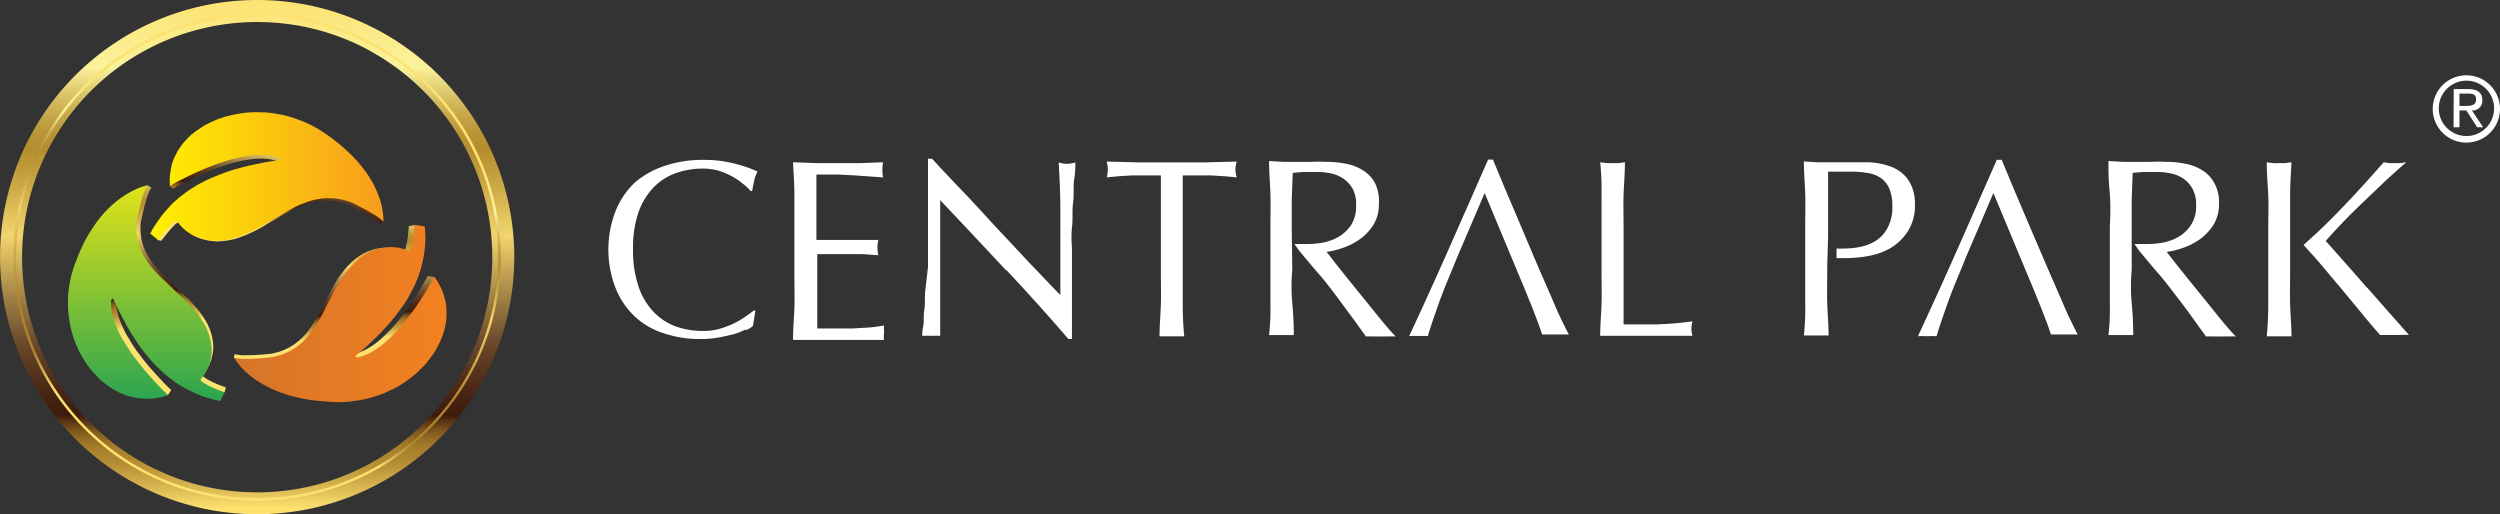
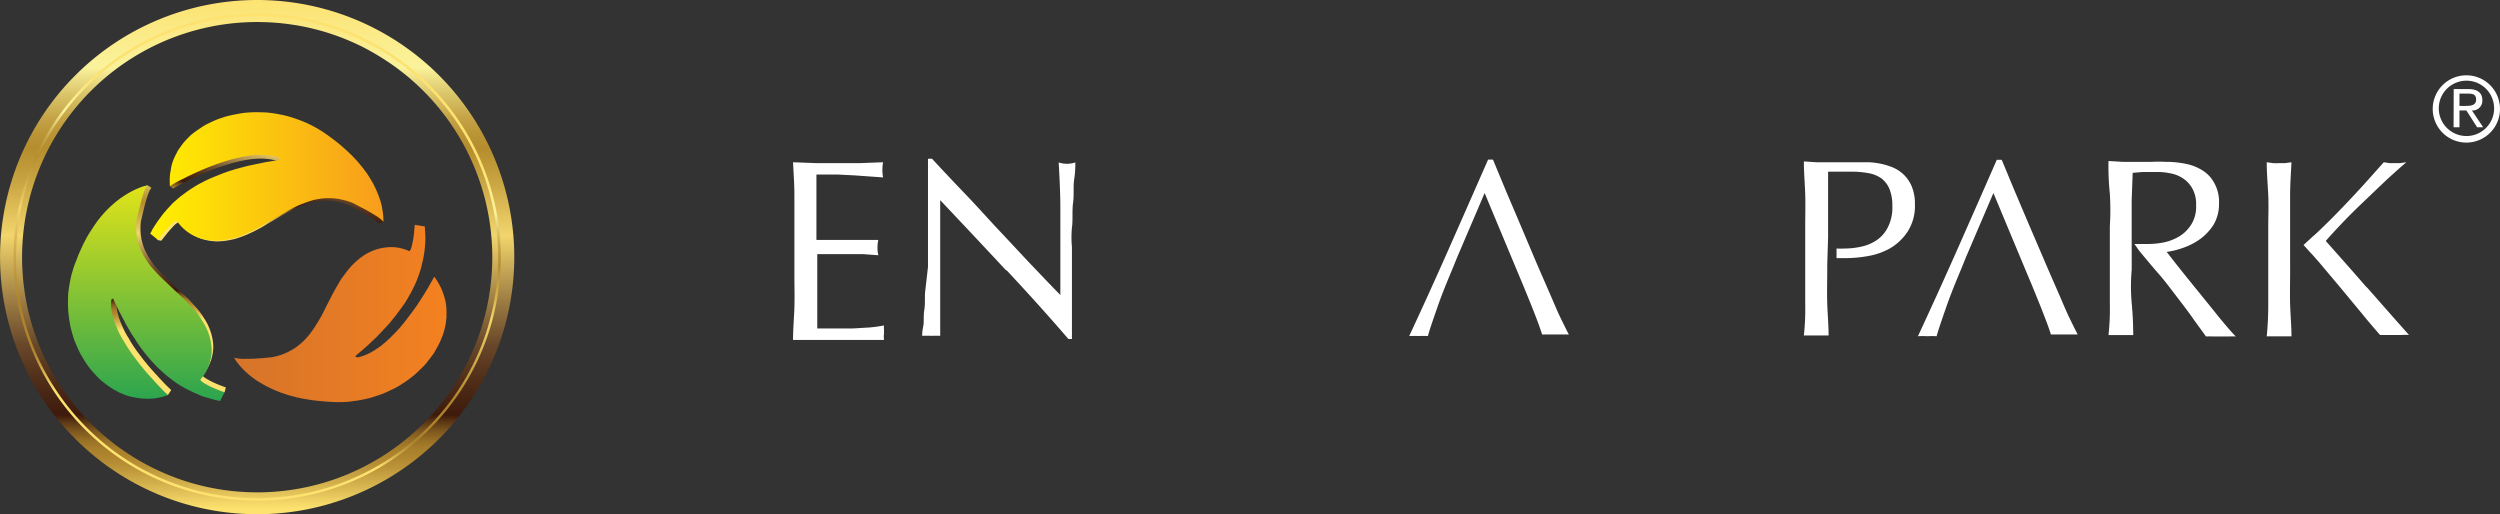
<svg xmlns="http://www.w3.org/2000/svg" xmlns:xlink="http://www.w3.org/1999/xlink" id="Group_867" data-name="Group 867" width="221.692" height="45.608" viewBox="0 0 221.692 45.608">
  <rect x="0" y="0" width="221.692" height="45.608" fill="#333333" stroke="none" />
  <defs>
    <linearGradient id="linear-gradient" x1="0.5" y1="-0.003" x2="0.5" y2="0.987" gradientUnits="objectBoundingBox">
      <stop offset="0" stop-color="#fde26f" />
      <stop offset="0.059" stop-color="#fbe984" />
      <stop offset="0.137" stop-color="#faf39c" />
      <stop offset="0.148" stop-color="#f3e891" />
      <stop offset="0.194" stop-color="#d8c166" />
      <stop offset="0.235" stop-color="#c5a447" />
      <stop offset="0.27" stop-color="#b99334" />
      <stop offset="0.295" stop-color="#b58d2e" />
      <stop offset="0.354" stop-color="#c7a240" />
      <stop offset="0.466" stop-color="#f2d56c" />
      <stop offset="0.592" stop-color="#9e7e43" />
      <stop offset="0.679" stop-color="#69482a" />
      <stop offset="0.742" stop-color="#52301a" />
      <stop offset="0.817" stop-color="#3d1a0b" />
      <stop offset="0.832" stop-color="#5e3915" />
      <stop offset="0.85" stop-color="#80591f" />
      <stop offset="0.867" stop-color="#987026" />
      <stop offset="0.882" stop-color="#a77e2b" />
      <stop offset="0.895" stop-color="#ad832d" />
      <stop offset="0.918" stop-color="#ba9237" />
      <stop offset="0.963" stop-color="#dcbb54" />
      <stop offset="1" stop-color="#fde26f" />
    </linearGradient>
    <linearGradient id="linear-gradient-2" x1="0.416" y1="0.854" x2="0.567" y2="0.218" gradientUnits="objectBoundingBox">
      <stop offset="0" stop-color="#fde26f" />
      <stop offset="0.037" stop-color="#dcbb54" />
      <stop offset="0.082" stop-color="#ba9237" />
      <stop offset="0.105" stop-color="#ad832d" />
      <stop offset="0.248" stop-color="#ad832d" />
      <stop offset="0.341" stop-color="#c09a3e" />
      <stop offset="0.534" stop-color="#f2d56c" />
      <stop offset="0.646" stop-color="#c7a240" />
      <stop offset="0.705" stop-color="#b58d2e" />
      <stop offset="0.73" stop-color="#b99334" />
      <stop offset="0.765" stop-color="#c5a447" />
      <stop offset="0.806" stop-color="#d8c166" />
      <stop offset="0.852" stop-color="#f3e891" />
      <stop offset="0.863" stop-color="#faf39c" />
      <stop offset="0.941" stop-color="#fbe984" />
      <stop offset="1" stop-color="#fde26f" />
    </linearGradient>
    <linearGradient id="linear-gradient-3" x1="0.41" y1="-0.16" x2="0.491" y2="0.671" xlink:href="#linear-gradient" />
    <linearGradient id="linear-gradient-4" x1="0.456" y1="-0.119" x2="0.502" y2="0.667" xlink:href="#linear-gradient" />
    <linearGradient id="linear-gradient-5" y1="0.5" x2="1" y2="0.5" gradientUnits="objectBoundingBox">
      <stop offset="0" stop-color="#d5742a" />
      <stop offset="1" stop-color="#f48120" />
    </linearGradient>
    <linearGradient id="linear-gradient-6" x1="0.5" x2="0.5" y2="1" gradientUnits="objectBoundingBox">
      <stop offset="0" stop-color="#e1e319" />
      <stop offset="1" stop-color="#2ba44f" />
    </linearGradient>
    <linearGradient id="linear-gradient-7" x1="0.841" y1="-0.109" x2="0.441" y2="0.851" xlink:href="#linear-gradient" />
    <linearGradient id="linear-gradient-8" y1="0.5" x2="1" y2="0.5" gradientUnits="objectBoundingBox">
      <stop offset="0" stop-color="#fff100" />
      <stop offset="1" stop-color="#f89c1c" />
    </linearGradient>
  </defs>
  <g id="Group_351" data-name="Group 351" transform="translate(53.946 6.677)">
    <path id="Path_743" data-name="Path 743" d="M733.6,2595.139v-5.788h2.013a8.51,8.51,0,0,1,1.492.12,2.882,2.882,0,0,1,1.178.447,2.264,2.264,0,0,1,.746.94,3.905,3.905,0,0,1,.268,1.566,3.793,3.793,0,0,1-.4,1.864,2.978,2.978,0,0,1-1,1.148,3.9,3.9,0,0,1-1.356.567,6.866,6.866,0,0,1-1.492.164,5.237,5.237,0,0,1-.7,0v.851h.924a11.027,11.027,0,0,0,1.849-.179,6.074,6.074,0,0,0,1.969-.686,4.733,4.733,0,0,0,1.566-1.492,4.19,4.19,0,0,0,.642-2.4,3.994,3.994,0,0,0-.269-1.566,3.1,3.1,0,0,0-.716-1.073,3.226,3.226,0,0,0-.969-.642,5.986,5.986,0,0,0-1.075-.328,7,7,0,0,0-1.044-.135H732.54l-1.089-.074c0,.984.09,1.953.12,2.893s0,1.909,0,2.893v6.832a21.411,21.411,0,0,1-.12,2.819h2.193c0-.924-.089-1.864-.12-2.819s0-1.924,0-2.983v-.492" transform="translate(-625.436 -2580.807)" fill="#fff" />
    <path id="Path_744" data-name="Path 744" d="M774.015,2596.212v-4.8c0-.955.074-1.91.119-2.894l-.552.075h-.537a3.576,3.576,0,0,1-.536,0l-.567-.075c0,.984.089,1.954.134,2.894s0,1.909,0,2.893v6.831a28.128,28.128,0,0,1-.134,2.818h2.193c0-.924-.09-1.864-.119-2.818s0-1.924,0-2.983Z" transform="translate(-624.881 -2580.805)" fill="#fff" />
    <path id="Path_745" data-name="Path 745" d="M780.787,2599.642c-1.224-1.416-2.446-2.788-3.655-4.146.4-.461.909-1.013,1.491-1.625s1.238-1.254,1.91-1.895l1.969-1.879c.656-.6,1.253-1.133,1.775-1.581l-.537.075h-.984l-.477-.075-1.626,1.819c-.567.626-1.149,1.253-1.73,1.864s-1.148,1.194-1.73,1.761-.835.821-1.238,1.163h0l-.791.73.507.567.313.329h0l.611.7,1.671,1.984,1.908,2.3c.642.791,1.239,1.492,1.775,2.1h1.895a4.965,4.965,0,0,1,.671,0c-1.268-1.418-2.506-2.834-3.744-4.237" transform="translate(-624.838 -2580.805)" fill="#fff" />
    <path id="Path_746" data-name="Path 746" d="M760.155,2594.305v-2.417l.089-2.431.866-.074h1.3a5.371,5.371,0,0,1,1.178.118,2.978,2.978,0,0,1,1.119.448,2.578,2.578,0,0,1,.835.909,2.861,2.861,0,0,1,.327,1.492,2.976,2.976,0,0,1-.418,1.67,3.274,3.274,0,0,1-1.029,1.044,4.442,4.442,0,0,1-1.372.552,7.144,7.144,0,0,1-1.491.149h-1.163s.358.493.343.493l.178.224.135.163c.462.552.9,1.089,1.491,1.761s1.133,1.417,1.686,2.132,1.058,1.386,1.491,2.014l1.029,1.417a4.69,4.69,0,0,1,.642,0h1.327a5.143,5.143,0,0,1,.672,0c-.209-.209-.492-.522-.835-.925s-.7-.835-1.089-1.328l-1.208-1.491-1.209-1.491-1.059-1.328-.731-.94a7.069,7.069,0,0,0,1.492-.372,5.831,5.831,0,0,0,1.491-.775,4.792,4.792,0,0,0,1.178-1.268,3.529,3.529,0,0,0,.478-1.851,3.4,3.4,0,0,0-.432-1.864,2.886,2.886,0,0,0-1-1.074,4.274,4.274,0,0,0-1.492-.6,8.615,8.615,0,0,0-1.789-.18,12.487,12.487,0,0,0-1.268,0h-2.55l-1.267-.074a23.256,23.256,0,0,0,.119,2.894,23.333,23.333,0,0,1,0,2.893v6.831a21.579,21.579,0,0,1-.119,2.818h2.193q0-1.387-.135-2.818a16.648,16.648,0,0,1,0-2.984" transform="translate(-625.071 -2580.807)" fill="#fff" />
-     <path id="Path_747" data-name="Path 747" d="M686.677,2594.305v-2.417l.089-2.431.866-.074h1.3a5.505,5.505,0,0,1,1.193.118,3.079,3.079,0,0,1,1.1.448,2.775,2.775,0,0,1,.849.909,2.985,2.985,0,0,1,.313,1.492,3.18,3.18,0,0,1-.4,1.67,3.5,3.5,0,0,1-1.044,1.044,4.441,4.441,0,0,1-1.372.552,7.145,7.145,0,0,1-1.491.149h-1.163s.358.493.343.493l.179.224.135.163c.462.552.9,1.089,1.491,1.761s1.148,1.417,1.686,2.132l1.491,2.014,1.015,1.417a4.678,4.678,0,0,1,.641,0h1.328a5.128,5.128,0,0,1,.671,0c-.209-.209-.493-.522-.835-.925s-.7-.835-1.089-1.328l-1.208-1.491-1.208-1.491-1.058-1.328c-.3-.4-.553-.715-.731-.94a7.082,7.082,0,0,0,1.491-.372,5.824,5.824,0,0,0,1.491-.775,4.557,4.557,0,0,0,1.179-1.268,3.389,3.389,0,0,0,.476-1.851,3.558,3.558,0,0,0-.358-1.864,2.983,2.983,0,0,0-1.013-1.074,4.168,4.168,0,0,0-1.491-.6,8.606,8.606,0,0,0-1.775-.18,12.785,12.785,0,0,0-1.283,0h-2.55l-1.267-.074c0,.984.089,1.954.12,2.894s0,1.909,0,2.893v6.831a21.4,21.4,0,0,1-.12,2.818h2.193q0-1.387-.135-2.818a16.7,16.7,0,0,1,0-2.984" transform="translate(-626.077 -2580.807)" fill="#fff" />
    <path id="Path_748" data-name="Path 748" d="M745.693,2596.931l2.431-5.682,2.8,6.711.626,1.492.656,1.611c.209.516.4,1.015.582,1.491s.328.895.433,1.239H755.6c-.194-.359-.447-.881-.745-1.493s-.657-1.491-1.03-2.342-.79-1.8-1.223-2.817l-1.313-3.058-1.267-2.983-1.164-2.8h-.433q-1.744,3.981-3.46,7.86t-3.535,7.786a7.01,7.01,0,0,1,.835,0,6.758,6.758,0,0,1,.82,0c.194-.687.477-1.492.865-2.61s.821-2.163,1.3-3.311h0" transform="translate(-625.3 -2580.809)" fill="#fff" />
-     <path id="Path_749" data-name="Path 749" d="M639.042,2603.343a5.994,5.994,0,0,1-1.029.418c-.4.1-.866.209-1.373.3a9.036,9.036,0,0,1-1.581.135,10.017,10.017,0,0,1-3.266-.507,6.7,6.7,0,0,1-2.58-1.492,6.97,6.97,0,0,1-1.7-2.52,9.423,9.423,0,0,1-.03-6.757,7.154,7.154,0,0,1,1.715-2.581,7.682,7.682,0,0,1,2.655-1.491,10.286,10.286,0,0,1,3.4-.538,10.67,10.67,0,0,1,2.684.3,11.73,11.73,0,0,1,2.162.731,2.823,2.823,0,0,0-.3.835q-.119.538-.179.894h-.135a4.893,4.893,0,0,0-.627-.6,6.828,6.828,0,0,0-.94-.657,7.464,7.464,0,0,0-1.193-.522,5.135,5.135,0,0,0-1.491-.208,7.009,7.009,0,0,0-2.461.433,5.054,5.054,0,0,0-1.953,1.3,6.141,6.141,0,0,0-1.313,2.237,9.825,9.825,0,0,0-.447,3.252,9.726,9.726,0,0,0,.477,3.207,5.964,5.964,0,0,0,1.312,2.237,5.091,5.091,0,0,0,1.954,1.313,7.019,7.019,0,0,0,2.46.417,5.121,5.121,0,0,0,1.492-.195,8.092,8.092,0,0,0,1.253-.477,6.706,6.706,0,0,0,1.029-.611c.313-.209.567-.4.775-.567l.089.089-.209,1.312a2.705,2.705,0,0,1-.627.389" transform="translate(-626.869 -2580.809)" fill="#fff" />
    <path id="Path_750" data-name="Path 750" d="M643.146,2591.379c0-.954-.075-1.909-.12-2.863l2,.075h4l1.983-.075a3.833,3.833,0,0,0,0,1.344l-1.282-.091-1.253-.089-1.491-.075H645.1v5.8h5.488a3.161,3.161,0,0,0,0,1.358l-1.356-.1h-4.057v6.592h3.161l1.491-.089a11.814,11.814,0,0,0,1.268-.179,1.25,1.25,0,0,0,0,.358,2.793,2.793,0,0,0,0,.343,2,2,0,0,0,0,.582h-8.069c0-.954.089-1.91.12-2.849s0-1.923,0-2.893v-7.218" transform="translate(-626.648 -2580.805)" fill="#fff" />
    <path id="Path_751" data-name="Path 751" d="M661.738,2598.08c-1.939-2.087-3.878-4.145-5.817-6.2v12.035a6.042,6.042,0,0,0-.775,0,6.756,6.756,0,0,0-.82,0,3.617,3.617,0,0,1,.089-.835c.089-.4,0-.88.1-1.491s0-1.178.1-1.835l.223-1.954v-9.59h.359c.909.985,1.893,2.029,2.982,3.163s2.059,2.237,3.088,3.326,1.984,2.133,2.909,3.1,1.715,1.805,2.4,2.491v-7.562c0-1.492-.075-2.878-.149-4.191a2.325,2.325,0,0,0,1.476,0,9.018,9.018,0,0,1-.1,1.492c-.1.67,0,1.357-.1,2.1s0,1.49-.1,2.193a9.27,9.27,0,0,0,0,1.715v8.158h-.313q-2.565-2.983-5.474-6.086" transform="translate(-626.493 -2580.81)" fill="#fff" />
-     <path id="Path_752" data-name="Path 752" d="M675.239,2589.681h-2.491l-1.224.075-1.058.1a2.616,2.616,0,0,0,.1-.7,3.018,3.018,0,0,0-.1-.7l2.878.074h5.772l2.879-.074a3.233,3.233,0,0,0-.12.715,2.672,2.672,0,0,0,.12.687l-1.059-.1-1.238-.075h-2.491v11.455a28.065,28.065,0,0,0,.134,2.818h-2.192c0-.924.089-1.864.118-2.818s0-1.924,0-2.983v-8.471" transform="translate(-626.272 -2580.806)" fill="#fff" />
-     <path id="Path_753" data-name="Path 753" d="M713.754,2591.41a23.752,23.752,0,0,0-.12-2.894l.567.075h1.074l.552-.075c0,.984-.09,1.954-.12,2.894s0,1.909,0,2.893v8.591h2.983a30.908,30.908,0,0,0,3.131-.269,2.61,2.61,0,0,0-.1.671,2.093,2.093,0,0,0,.1.611h-8.188c0-.924.089-1.863.12-2.818s0-1.924,0-2.983v-6.7" transform="translate(-625.68 -2580.805)" fill="#fff" />
    <path id="Path_754" data-name="Path 754" d="M701.185,2596.932l2.431-5.682,2.8,6.711.626,1.492.656,1.61q.313.776.582,1.491c.179.478.328.9.433,1.239h2.371c-.194-.358-.447-.881-.745-1.492s-.657-1.491-1.03-2.342-.79-1.8-1.223-2.818l-1.3-3.072-1.268-2.983-1.163-2.8h-.433q-1.746,3.982-3.46,7.86t-3.535,7.786a7,7,0,0,1,.834,0,6.77,6.77,0,0,1,.821,0c.194-.687.476-1.492.865-2.61s.82-2.162,1.3-3.311h0" transform="translate(-625.909 -2580.809)" fill="#fff" />
    <path id="Path_755" data-name="Path 755" d="M788.835,2582.534h.7c.359,0,.776,0,.776.522s-.462.567-.924.567h-.552Zm-.522,2.984h.522v-1.491h.611l.955,1.491h.536l-1-1.491a.861.861,0,0,0,.924-.924c0-.613-.4-.971-1.224-.971h-1.312ZM787,2583.833a2.454,2.454,0,1,1,0,.015v-.029m-.536,0a2.983,2.983,0,1,0,3.056-2.908h-.074a2.981,2.981,0,0,0-2.982,2.908" transform="translate(-624.683 -2580.909)" fill="#fff" />
  </g>
  <g id="Group_355" data-name="Group 355">
    <g id="Group_353" data-name="Group 353">
      <path id="Path_756" data-name="Path 756" d="M596.456,2574.323a22.8,22.8,0,1,0,22.8,22.8A22.8,22.8,0,0,0,596.456,2574.323Zm0,43.658a20.831,20.831,0,0,1-6.326-.981v0c-.264-.085-.528-.174-.79-.27-.115-.042-.226-.087-.341-.131-.174-.068-.351-.137-.522-.207-.131-.054-.26-.112-.39-.17-.155-.067-.31-.135-.462-.209-.128-.06-.256-.12-.384-.183-.155-.076-.31-.158-.463-.236-.12-.062-.236-.125-.354-.188-.212-.117-.419-.236-.627-.359-.128-.077-.252-.153-.378-.232-.174-.109-.349-.22-.52-.335-.108-.074-.218-.15-.326-.226-.145-.1-.286-.2-.428-.3l-.327-.245c-.142-.106-.281-.218-.417-.326-.1-.082-.2-.161-.3-.245-.171-.142-.334-.286-.5-.43-.084-.076-.168-.151-.25-.227-.194-.18-.384-.359-.572-.544-.084-.084-.166-.172-.25-.256-.131-.134-.262-.27-.387-.409-.087-.092-.174-.187-.258-.283-.123-.139-.242-.278-.362-.419-.079-.092-.158-.184-.237-.281-.136-.167-.27-.339-.4-.513-.052-.069-.109-.135-.161-.207q-.265-.36-.517-.726c-.057-.085-.112-.173-.166-.257-.115-.172-.226-.345-.335-.522-.063-.1-.123-.2-.185-.306-.1-.165-.2-.337-.291-.509-.058-.1-.115-.2-.169-.3-.1-.193-.2-.39-.3-.585-.042-.083-.082-.161-.121-.24-.133-.275-.258-.556-.378-.836-.029-.074-.06-.15-.09-.222-.086-.214-.173-.432-.255-.649-.039-.1-.076-.209-.112-.312-.071-.2-.136-.393-.2-.59-.036-.108-.071-.218-.1-.327-.066-.212-.126-.425-.183-.639-.024-.091-.052-.182-.074-.273-.076-.3-.149-.613-.212-.922-.011-.05-.019-.1-.027-.147-.052-.264-.1-.529-.142-.8-.016-.105-.032-.212-.046-.318-.03-.215-.061-.433-.085-.65-.011-.115-.024-.23-.035-.344-.018-.226-.036-.45-.049-.676-.008-.1-.016-.2-.019-.306-.016-.327-.024-.654-.024-.986a20.851,20.851,0,0,1,20.852-20.851c.318,0,.637.011.955.024.077,0,.153.006.229.011.313.017.627.041.934.071l.063.008c.291.029.583.068.872.111l.225.033c.3.046.6.1.9.16.036.008.071.017.106.022.27.057.536.119.8.188.074.017.144.034.218.054.289.078.577.155.861.245.046.013.089.028.136.044.25.079.5.163.746.251l.2.073c.276.1.55.212.82.323l.155.068c.234.1.465.2.694.313l.191.09c.262.128.52.261.775.4.055.03.11.062.164.092.114.063.228.125.34.189l-.005.005a20.851,20.851,0,0,1-10.384,38.932Z" transform="translate(-573.652 -2574.323)" fill="url(#linear-gradient)" />
      <g id="Group_352" data-name="Group 352" transform="translate(1.202 1.204)">
        <path id="Path_757" data-name="Path 757" d="M596.439,2618.712a21.6,21.6,0,1,1,21.6-21.6A21.626,21.626,0,0,1,596.439,2618.712Zm0-42.977a21.376,21.376,0,1,0,21.376,21.375A21.4,21.4,0,0,0,596.439,2575.736Z" transform="translate(-574.838 -2575.511)" fill="url(#linear-gradient-2)" />
      </g>
    </g>
    <g id="Group_354" data-name="Group 354" transform="translate(6.012 9.95)">
      <path id="Path_758" data-name="Path 758" d="M593.588,2608.459a1.284,1.284,0,0,0-.218-.082l-.6-.235c-.012-.007-.026-.012-.041-.02a7.412,7.412,0,0,1-.965-.5c-.142-.11-.255-.2-.255-.269a3.35,3.35,0,0,0,.627-.955.865.865,0,0,0,.047-.109.583.583,0,0,0,.047-.125.351.351,0,0,0,.027-.068c.026-.07.047-.136.069-.209a.224.224,0,0,1,.021-.079c0-.021.01-.042.012-.064a3.593,3.593,0,0,0,.113-1.08c-.005-.047-.013-.087-.015-.126-.012-.121-.024-.242-.047-.365a3.16,3.16,0,0,0-.085-.365.845.845,0,0,1-.015-.087c-.027-.089-.066-.179-.09-.272-.027-.059-.042-.117-.064-.175a1.292,1.292,0,0,0-.071-.156,1.522,1.522,0,0,0-.115-.262c-.04-.091-.1-.184-.152-.282-.024-.039-.042-.078-.066-.119a.492.492,0,0,1-.054-.069l-.007-.006c-.057-.1-.111-.195-.182-.307-.005,0-.01-.01-.017-.011-.079-.118-.159-.23-.245-.345l-.005,0a.205.205,0,0,0-.047-.06,6.969,6.969,0,0,0-.512-.587.525.525,0,0,0-.044-.052l0-.006c-.111-.11-.218-.221-.316-.339-.225-.218-.465-.433-.683-.651-.083-.067-.161-.137-.24-.209-.038-.037-.078-.076-.12-.109a.735.735,0,0,0-.076-.076c-.086-.084-.179-.166-.257-.251-.24-.214-.46-.436-.69-.653-.133-.124-.257-.254-.38-.379-.2-.216-.395-.435-.583-.645a7.523,7.523,0,0,1-.517-.745.673.673,0,0,1-.057-.094,3.068,3.068,0,0,1-.166-.305,3.33,3.33,0,0,1-.294-.689c-.052-.151-.091-.3-.13-.458a1.753,1.753,0,0,1-.052-.3,2.1,2.1,0,0,1-.036-.227c0-.036-.012-.072-.012-.115a5.94,5.94,0,0,1,.026-1.029c.028-.088.042-.182.062-.271.071-.285.13-.546.184-.777.073-.292.137-.545.2-.754.1-.334.177-.565.243-.737.181-.418.261-.436.261-.436l-.355-.234-.167.074-.178.365c-.14.056-.3.122-.469.2-.034.016-.066.034-.105.052s-.09.044-.132.073c-.061.03-.121.066-.179.1a.494.494,0,0,0-.085.046c-.076.043-.147.09-.225.141-.017.008-.032.019-.05.026-.23.146-.475.326-.73.525a9.557,9.557,0,0,0-1.745,1.855.241.241,0,0,1-.054.081,1.006,1.006,0,0,0-.059.084,3.256,3.256,0,0,0-.187.287.309.309,0,0,0-.036.052c-.106.159-.208.324-.314.492-.129.217-.245.443-.37.68-.01.015-.017.031-.027.047-.042.083-.076.171-.123.259a.129.129,0,0,0-.017.052c-.12.245-.232.511-.353.789-.044.135-.1.276-.156.415-.067.158-.13.32-.182.484-.036.112-.074.212-.1.316a6.193,6.193,0,0,0-.228.911c-.078.379-.13.741-.171,1.122-.007.132-.007.261-.015.388,0,.04,0,.087,0,.131v.528c.014.254.024.5.059.736.017.179.04.352.071.526a6.647,6.647,0,0,0,.13.665c.076.295.164.6.258.888.047.128.1.251.149.376a.1.1,0,0,0,.02.038,6.967,6.967,0,0,0,.384.834h0a.3.3,0,0,1,.036.065c.066.111.128.221.194.331a1.257,1.257,0,0,0,.071.112,2.912,2.912,0,0,0,.167.266,5.53,5.53,0,0,0,.529.693c.014.022.047.043.061.07a8.557,8.557,0,0,0,.615.647c.213.193.45.37.678.54.069.045.135.1.209.137s.12.08.182.117c.044.03.09.06.137.089s.1.052.147.075c.107.062.228.121.333.18.054.022.107.035.156.054.13.058.257.114.385.161a5.8,5.8,0,0,0,.891.212,4.666,4.666,0,0,0,.7.074,5.178,5.178,0,0,0,.723-.017h0l.012,0c.145-.015.291-.038.437-.064v.1l.528.123.29-.447s-.24-.217-.615-.594a.1.1,0,0,0-.027-.033c-.092-.1-.176-.193-.286-.308-.074-.068-.143-.147-.216-.226-.031-.038-.066-.08-.1-.12-.059-.057-.118-.121-.182-.187-.042-.054-.088-.1-.132-.154-.2-.218-.409-.453-.613-.706-.127-.147-.257-.311-.384-.479-.147-.2-.3-.4-.456-.6-.1-.139-.189-.27-.284-.41a7.058,7.058,0,0,1-.448-.733,5.577,5.577,0,0,1-.451-.794c-.13-.267-.254-.556-.356-.83a5.6,5.6,0,0,1-.184-.606,3.262,3.262,0,0,1-.093-.425,5.438,5.438,0,0,1-.037-.71c.005-.069.012-.133.017-.194v-.03l.147-.109c.076.163.149.326.228.483.107.236.223.472.346.7.061.124.122.248.189.371.1.184.193.368.282.537.049.1.1.19.161.285.017.034.04.072.057.112.034.049.061.093.09.139.047.085.1.168.15.261.12.2.249.394.379.59s.23.366.363.546c.171.252.358.485.539.72.037.041.066.081.1.117.071.082.135.164.2.246.2.232.424.47.631.685s.468.437.7.651.51.413.747.595a7.363,7.363,0,0,0,.873.561c.213.124.445.239.668.343.278.135.569.259.858.38.3.106.622.2.956.29.044.011.09.028.135.04s.073.019.112.03c.128.011.252.054.372.073l.005-.009s.008,0,.008-.01a.1.1,0,0,0,.012-.02l.007-.006c.007-.008.01-.017.014-.021.031-.066.083-.168.136-.273l.114.037Z" transform="translate(-579.575 -2584.05)" fill="url(#linear-gradient-3)" />
-       <path id="Path_759" data-name="Path 759" d="M612.321,2600.974a4.964,4.964,0,0,0-.292-1.125.209.209,0,0,0-.022-.061c-.046-.117-.1-.242-.16-.368-.029-.058-.071-.12-.1-.179s-.057-.106-.087-.159h.031l.184-.48-.575-.07s-.146.272-.391.688c-.05.092-.1.191-.164.295a1.508,1.508,0,0,1-.12.2c-.1.172-.22.371-.353.573s-.244.385-.387.6c-.1.146-.208.3-.315.456-.145.194-.289.393-.444.593-.13.168-.258.337-.384.5s-.275.337-.42.5c-.088.1-.171.195-.262.293-.164.165-.331.334-.491.5-.156.146-.31.289-.467.428s-.3.245-.444.362c-.24.162-.467.323-.7.453a4.66,4.66,0,0,1-.863.377,3.427,3.427,0,0,1-.384.092l-.152-.109c.118-.111.244-.215.372-.327.242-.2.481-.416.73-.631.24-.234.479-.454.7-.666.09-.091.177-.186.263-.281.034-.027.056-.052.088-.081.135-.142.259-.288.4-.431a7.311,7.311,0,0,0,.605-.689,8.535,8.535,0,0,0,.524-.675c.1-.125.192-.252.285-.385a6.29,6.29,0,0,0,.434-.639c.085-.141.164-.282.239-.432a.122.122,0,0,0,.037-.054c.191-.345.358-.689.519-1.048.039-.09.071-.18.105-.264.037-.113.085-.216.123-.332.005-.005.005-.009.005-.018.071-.2.139-.406.2-.617.029-.108.047-.219.071-.333.036-.131.066-.257.093-.386a10.139,10.139,0,0,0,.188-1.716,10.792,10.792,0,0,0-.059-1.083s0,0,0,0h-.012c-.049-.011-.181-.031-.331-.053v-.19l-.511.106c0-.009-.005-.009-.005-.009s0,.113-.017.274c0,.045-.01.083-.014.123a7.436,7.436,0,0,1-.261,1.58c-.007.027-.019.055-.026.083-.047.107-.1.18-.164.2a.882.882,0,0,0-.2-.093c-.047-.017-.1-.039-.162-.057a3.559,3.559,0,0,0-1.031-.194,3.957,3.957,0,0,0-.659.036,4.157,4.157,0,0,0-.422.073,2.626,2.626,0,0,0-.375.113,3.176,3.176,0,0,0-.559.228,4.2,4.2,0,0,0-.685.421c-.029.017-.062.045-.088.061-.1.074-.187.154-.287.241a3.979,3.979,0,0,0-.365.356.158.158,0,0,0-.084.083c-.09.09-.168.184-.244.269-.213.274-.427.559-.635.845-.138.236-.279.476-.424.724s-.273.488-.4.742c-.172.34-.356.684-.527,1.026-.132.278-.27.552-.424.816-.132.228-.262.45-.407.669-.088.147-.178.284-.28.427,0,.014-.017.014-.017.023s-.026.035-.042.057c-.09.123-.178.24-.272.355-.111.128-.22.252-.336.369a4.9,4.9,0,0,1-.671.58,1.423,1.423,0,0,1-.13.095c-.071.046-.142.093-.218.137-.037.022-.076.05-.116.069a5.616,5.616,0,0,1-.852.382,5.68,5.68,0,0,1-.838.212c-.2.021-.412.035-.593.054-.09.011-.174.018-.252.027s-.172,0-.252.011c-.408.036-.738.036-1.017.036a3.711,3.711,0,0,1-.973-.068h-.025l-.012-.012a.1.1,0,0,1-.042-.02h-.01l-.026-.018-.076.325.06.07.348.106a.041.041,0,0,0,.013.013c.041.057.093.119.147.184.029.04.067.076.1.118a1,1,0,0,1,.071.08,7.291,7.291,0,0,0,1.37,1.137c.069.043.149.088.223.131.164.1.333.2.524.3a11.23,11.23,0,0,0,1.326.575.823.823,0,0,1,.088.029c.173.054.345.116.529.172.132.038.265.073.4.1.074.025.138.042.206.061s.162.031.238.049c.112.026.216.051.346.073.206.036.429.072.661.108s.468.06.71.083c.183.022.375.038.571.05.247.024.513.032.787.049h.553c.287-.017.576-.025.866-.069.132-.018.256-.037.4-.054.235-.038.466-.076.7-.13.076-.015.144-.029.215-.049s.167-.04.252-.055c.3-.093.591-.187.89-.293a7.834,7.834,0,0,0,.749-.322c.174-.082.356-.164.532-.254a2.02,2.02,0,0,1,.181-.1c.073-.047.146-.087.225-.131.054-.037.108-.071.161-.108.076-.048.155-.1.231-.146.256-.179.519-.377.761-.573.181-.15.341-.3.5-.462a7.743,7.743,0,0,0,.558-.571c.074-.093.15-.188.211-.277a.5.5,0,0,0,.1-.118c.034-.039.066-.091.1-.128.073-.105.154-.2.23-.307.085-.139.164-.286.239-.429a.243.243,0,0,1,.038-.036v-.01a.555.555,0,0,0,.036-.077,6.213,6.213,0,0,0,.346-.732c0-.007.012-.015.012-.024.032-.085.073-.173.105-.264l0,0v0l0,.006a5.712,5.712,0,0,0,.308-1.439.345.345,0,0,0,.01-.1v-.241a1.161,1.161,0,0,0,.007-.153A5.018,5.018,0,0,0,612.321,2600.974Z" transform="translate(-579.384 -2584.004)" fill="url(#linear-gradient-4)" />
      <path id="Path_760" data-name="Path 760" d="M612.967,2601.759a4.975,4.975,0,0,0-.034-.629h0a5.132,5.132,0,0,0-.3-1.167.191.191,0,0,0-.023-.062c-.047-.124-.1-.253-.165-.383-.031-.061-.073-.126-.1-.186s-.067-.123-.1-.185-.076-.132-.12-.2c-.079-.119-.157-.234-.241-.355v0s-.152.282-.406.714c-.052.095-.108.2-.17.306a1.794,1.794,0,0,1-.125.2c-.1.181-.229.385-.367.594s-.254.4-.4.62c-.1.153-.216.315-.329.475-.15.2-.3.408-.46.615l.005.008h0l-.005-.008c-.135.175-.266.35-.4.519s-.285.35-.435.522c-.091.1-.177.2-.272.3-.17.171-.344.347-.509.516-.162.153-.322.3-.485.443s-.31.255-.46.375c-.249.169-.485.335-.73.471a4.751,4.751,0,0,1-.9.392,3.646,3.646,0,0,1-.4.1l-.157-.114c.122-.115.254-.222.386-.34.251-.2.5-.43.758-.655.248-.242.5-.47.729-.691l0-.011h0l0,.011c.094-.093.183-.192.273-.29.035-.028.059-.055.091-.086.14-.147.27-.3.412-.448a7.164,7.164,0,0,0,.628-.715,8.593,8.593,0,0,0,.544-.7c.1-.13.2-.26.295-.4a6.1,6.1,0,0,0,.45-.664c.089-.146.17-.293.25-.448a.134.134,0,0,0,.038-.055c.2-.359.371-.716.539-1.089.041-.092.073-.186.108-.275.039-.116.089-.223.128-.343h0a.021.021,0,0,0,.005-.018c.074-.211.145-.422.209-.641.03-.114.047-.228.073-.345.039-.137.069-.268.1-.4a10.557,10.557,0,0,0,.2-1.78c0-.374-.023-.749-.061-1.124,0,0,.005,0,0,0h-.013c-.054-.012-.2-.035-.369-.06l-.175-.03h0c-.147-.018-.3-.051-.327-.054v0c0-.008-.005-.008-.005-.008s0,.117-.018.285c0,.046-.01.085-.015.126a7.677,7.677,0,0,1-.27,1.64c-.007.029-.02.058-.027.086-.049.11-.1.187-.171.208a.978.978,0,0,0-.206-.1c-.048-.017-.1-.039-.167-.058a3.754,3.754,0,0,0-1.071-.2,3.947,3.947,0,0,0-.683.038,3.833,3.833,0,0,0-.438.075,3.077,3.077,0,0,0-.389.115h0a3.549,3.549,0,0,0-.58.238,4.428,4.428,0,0,0-.712.437c-.03.019-.064.046-.091.062-.1.079-.194.161-.3.252a4.391,4.391,0,0,0-.379.37.165.165,0,0,0-.086.086c-.094.092-.175.189-.255.279-.221.285-.442.58-.659.877-.142.245-.29.493-.44.752s-.282.5-.42.77c-.177.353-.368.708-.546,1.064-.137.289-.28.573-.44.848-.137.235-.272.467-.422.694-.092.152-.185.3-.29.443,0,.015-.018.015-.018.024a.461.461,0,0,1-.044.059c-.093.127-.186.249-.282.369-.115.133-.229.262-.349.383h0a5.013,5.013,0,0,1-.7.6,1.264,1.264,0,0,1-.135.1c-.074.049-.147.1-.226.143-.039.023-.079.051-.12.071l0,0h0l0,0a5.726,5.726,0,0,1-.885.4,6.031,6.031,0,0,1-.87.221c-.211.021-.428.036-.615.057l-.263.026c-.081,0-.177,0-.261.012h0c-.422.038-.765.038-1.055.038a3.964,3.964,0,0,1-1.01-.07h-.025l-.013-.013a.1.1,0,0,1-.042-.02h-.01l-.028-.019v.006s.01.013.023.033h0a4,4,0,0,0,.31.47c.007,0,.012.018.025.025.044.06.1.122.152.189.03.042.069.078.107.123.025.03.053.054.073.083a7.567,7.567,0,0,0,1.422,1.18c.071.044.155.091.231.136.17.106.346.208.544.311a11.484,11.484,0,0,0,1.376.6.86.86,0,0,1,.091.031c.18.058.359.121.55.178.138.04.275.076.42.107.076.025.143.043.214.063s.167.034.246.051c.118.028.224.054.359.077.214.037.445.073.686.112s.486.063.738.086c.191.023.389.039.592.052.258.025.532.033.817.052h.575c.3-.018.6-.026.9-.071.138-.02.267-.039.414-.056.244-.04.484-.08.727-.135.079-.015.15-.031.224-.051s.173-.041.263-.058h0c.307-.1.612-.193.922-.3a7.948,7.948,0,0,0,.778-.335c.18-.085.369-.17.552-.264.059-.04.12-.068.188-.106s.152-.09.234-.136l0,0h0l0,0c.056-.039.112-.074.167-.114.079-.049.16-.1.239-.151.268-.184.539-.391.791-.594.188-.156.354-.317.519-.48a8.27,8.27,0,0,0,.58-.593c.076-.1.155-.2.219-.288a.491.491,0,0,0,.1-.124h0c.035-.039.069-.094.1-.132.077-.11.161-.21.239-.318.089-.146.17-.3.249-.446a.252.252,0,0,1,.039-.038v-.01a.51.51,0,0,0,.038-.081,6.362,6.362,0,0,0,.359-.757c0-.009.013-.018.013-.026.032-.089.076-.18.109-.274l-.005,0v0l.005.007a5.978,5.978,0,0,0,.32-1.494.381.381,0,0,0,.01-.108v-.249A1.247,1.247,0,0,0,612.967,2601.759Z" transform="translate(-579.384 -2584.004)" fill="url(#linear-gradient-5)" />
      <path id="Path_761" data-name="Path 761" d="M593.1,2609.627l.008-.006c.007-.008.01-.018.015-.022.054-.113.163-.325.241-.487.082-.129.128-.23.128-.214a1.25,1.25,0,0,0-.226-.085c-.158-.064-.377-.149-.619-.245-.013-.006-.029-.013-.044-.019a7.7,7.7,0,0,1-1-.516c-.148-.114-.265-.209-.265-.279a3.474,3.474,0,0,0,.651-.99.957.957,0,0,0,.049-.112.688.688,0,0,0,.048-.132.275.275,0,0,0,.028-.07c.028-.071.048-.141.071-.217a.216.216,0,0,1,.023-.081c0-.021.01-.044.012-.065a3.774,3.774,0,0,0,.118-1.122h0c-.005-.048-.013-.091-.015-.129-.013-.126-.025-.252-.048-.379a2.987,2.987,0,0,0-.089-.379c-.005-.029-.012-.061-.015-.091-.027-.093-.068-.187-.094-.284-.027-.06-.043-.121-.066-.182a1.261,1.261,0,0,0-.074-.161,1.642,1.642,0,0,0-.119-.272c-.042-.094-.1-.19-.158-.292-.025-.039-.044-.082-.069-.125a.557.557,0,0,1-.056-.07l-.007-.007c-.059-.107-.115-.2-.188-.317h0c-.005,0-.01-.012-.018-.013-.081-.122-.165-.237-.254-.357l-.005,0a.214.214,0,0,0-.047-.062,7.2,7.2,0,0,0-.532-.61.442.442,0,0,0-.046-.055h0l0-.007a4.689,4.689,0,0,1-.328-.351c-.234-.226-.482-.448-.71-.675-.086-.07-.167-.142-.249-.217-.041-.038-.081-.079-.124-.114a.882.882,0,0,0-.079-.079c-.089-.087-.186-.173-.268-.26l-.007,0h0l.007,0c-.248-.222-.477-.454-.717-.678-.138-.129-.267-.263-.394-.394-.211-.225-.41-.452-.605-.67a7.886,7.886,0,0,1-.536-.774.539.539,0,0,1-.059-.1,2.967,2.967,0,0,1-.173-.316,3.581,3.581,0,0,1-.3-.715c-.053-.155-.093-.316-.135-.475a1.9,1.9,0,0,1-.053-.309,2.257,2.257,0,0,1-.039-.236c0-.037-.012-.075-.012-.119a6.048,6.048,0,0,1,.027-1.067c.028-.094.043-.189.064-.281.074-.3.135-.568.191-.807.076-.3.143-.566.2-.783.1-.348.182-.587.251-.765.188-.434.273-.453.273-.453a2.891,2.891,0,0,0-.357.088,1.236,1.236,0,0,0-.15.041c-.185.072-.432.166-.706.3-.036.016-.069.035-.109.054a1.232,1.232,0,0,0-.137.074c-.064.031-.125.068-.187.105a.435.435,0,0,0-.088.047c-.079.044-.153.094-.234.146l-.051.027a9.1,9.1,0,0,0-.758.545,9.863,9.863,0,0,0-1.81,1.926.267.267,0,0,1-.056.083c-.02.026-.041.056-.061.087a3.406,3.406,0,0,0-.194.3.286.286,0,0,0-.039.053c-.109.166-.216.336-.325.51-.135.225-.254.46-.384.707-.01.015-.017.031-.027.048-.044.086-.079.177-.128.268a.126.126,0,0,0-.017.054c-.125.255-.242.531-.367.819-.046.14-.1.286-.162.43-.069.165-.135.333-.188.5-.038.116-.076.22-.1.328a6.535,6.535,0,0,0-.236.945c-.081.394-.135.77-.178,1.165-.007.137-.007.271-.015.4,0,.042,0,.091,0,.136v.549c.015.265.025.516.061.763.018.185.041.365.074.547a6.961,6.961,0,0,0,.135.691h0c.079.306.171.622.267.921.048.134.1.26.155.39a.114.114,0,0,0,.02.039h0a7.561,7.561,0,0,0,.4.865l0,0v0h0a.306.306,0,0,1,.039.069c.069.114.132.229.2.341a.858.858,0,0,0,.074.115,2.729,2.729,0,0,0,.172.279,5.664,5.664,0,0,0,.549.719c.015.022.049.046.064.072a9.063,9.063,0,0,0,.639.671c.221.2.467.384.7.559.071.049.14.1.216.145s.125.082.188.12l.143.093c.054.027.1.052.152.077.113.065.237.125.347.188.056.023.111.037.162.057.135.06.268.119.4.166l.017-.007h0l-.017.007a6.026,6.026,0,0,0,.926.22,4.773,4.773,0,0,0,.728.076,5.069,5.069,0,0,0,.75-.017h0l.013,0a5.337,5.337,0,0,0,1.3-.3s-.249-.225-.639-.616a.088.088,0,0,0-.027-.034c-.1-.1-.183-.2-.3-.321h0c-.076-.07-.147-.152-.223-.234-.033-.04-.069-.084-.1-.125l-.008.009h0l.008-.009c-.061-.057-.123-.125-.189-.2-.044-.055-.091-.1-.137-.159-.209-.227-.425-.47-.637-.733-.132-.152-.266-.323-.4-.5-.153-.2-.313-.415-.473-.624-.1-.144-.2-.279-.295-.426a7.587,7.587,0,0,1-.465-.76,5.864,5.864,0,0,1-.468-.826l-.012.009h0l.012-.009a9.2,9.2,0,0,1-.368-.86,5.69,5.69,0,0,1-.192-.63,3.5,3.5,0,0,1-.1-.441,5.758,5.758,0,0,1-.039-.736c.005-.072.013-.139.019-.2v-.032l.153-.112c.078.169.155.336.236.5.111.246.231.49.359.728.063.13.127.258.2.385.1.192.2.381.292.557.051.1.108.2.168.3.017.037.041.077.058.118.037.051.064.1.094.144.049.088.1.175.155.272.125.2.259.408.394.611.12.193.239.38.377.568.177.261.371.5.558.747.039.043.069.084.108.123.074.085.14.17.206.254.211.241.44.488.656.712s.486.452.73.675h0c.252.225.529.429.776.618a8.051,8.051,0,0,0,.905.581c.222.128.463.247.694.355.288.142.59.27.89.394.315.11.646.207.992.3.046.011.093.03.14.041s.076.02.116.033c.132.011.262.056.386.075h0l.005-.009s.008,0,.008-.01S593.094,2609.636,593.1,2609.627Z" transform="translate(-579.583 -2584.05)" fill="url(#linear-gradient-6)" />
      <path id="Path_762" data-name="Path 762" d="M607.295,2593.365l-.26.051c0-.025,0-.051-.006-.077l0-.006v0l0,.008a2.9,2.9,0,0,0-.052-.365c-.017-.108-.031-.221-.056-.338a6.2,6.2,0,0,0-.316-1.005c-.024-.058-.044-.123-.069-.18s-.049-.106-.071-.161c-.051-.132-.123-.262-.191-.4a.146.146,0,0,0-.027-.053c-.014-.041-.036-.078-.056-.122-.017-.023-.028-.048-.045-.072-.034-.069-.083-.146-.124-.211a.521.521,0,0,0-.054-.093c-.057-.1-.118-.2-.176-.291a.474.474,0,0,0-.047-.062c-.052-.084-.108-.166-.164-.255a.835.835,0,0,1-.076-.082c-.054-.078-.111-.164-.171-.243a.2.2,0,0,0-.029-.033l0,0h0a.393.393,0,0,0-.047-.053,1.4,1.4,0,0,0-.2-.234.419.419,0,0,0-.061-.092c-.066-.08-.147-.161-.216-.244a.868.868,0,0,0-.08-.083c-.084-.1-.169-.185-.263-.281-.047-.043-.076-.08-.118-.117-.081-.079-.169-.171-.254-.247-.055-.049-.1-.1-.155-.144-.073-.063-.137-.127-.208-.189-.057-.046-.1-.092-.162-.138-.08-.072-.168-.147-.257-.221-.039-.032-.076-.061-.115-.094-.415-.328-.86-.661-1.355-.988a.414.414,0,0,1-.047-.025,9.529,9.529,0,0,0-2.011-.986c-.154-.057-.294-.106-.453-.156a8.443,8.443,0,0,0-1.157-.293,8.6,8.6,0,0,0-1.2-.164h0c-.155-.01-.316-.01-.475-.011-.069,0-.125-.005-.186-.005a9.588,9.588,0,0,0-1.207.065c-.268.041-.51.085-.757.135-.285.054-.556.123-.828.192a2.253,2.253,0,0,1-.233.08c-.076.028-.166.059-.247.085a6.811,6.811,0,0,0-.737.318c-.189.087-.373.18-.544.277-.2.127-.392.257-.576.386s-.353.254-.522.392c-.218.194-.419.417-.612.625s-.346.475-.522.711c-.059.118-.118.24-.178.364l-.022.033a4.5,4.5,0,0,0-.27.644,3.56,3.56,0,0,0-.149.727v.007c-.012.01-.012.012-.012.012a3.986,3.986,0,0,0-.066.8l-.236-.009-.036.222.284.231a.211.211,0,0,1,.078-.038c.093-.057.294-.178.588-.338.174-.09.38-.194.617-.309.118-.065.235-.124.36-.185.022-.008.044-.021.069-.033l.434-.2c.277-.123.571-.253.86-.376.3-.126.6-.233.914-.358.318-.109.626-.215.943-.309.171-.053.333-.1.487-.143a1.021,1.021,0,0,1,.105-.027c.14-.035.279-.071.412-.1.152-.039.306-.066.453-.094a.648.648,0,0,1,.069-.014,8.693,8.693,0,0,1,1.152-.127,5.547,5.547,0,0,1,1.078.056.236.236,0,0,0,.064.009,1.563,1.563,0,0,0,.157.033,3.16,3.16,0,0,1,.5.153l.059.181h-.1c-.371.053-.721.131-1.091.179-.157.033-.306.065-.463.095-.024.008-.054.01-.076.019-.353.068-.685.139-1.041.214-.335.091-.669.181-1,.268-.086.024-.172.053-.25.078s-.159.049-.23.069c-.213.073-.431.15-.642.227-.162.064-.323.128-.486.195-.23.092-.46.181-.7.285-.2.088-.4.192-.6.3a7.124,7.124,0,0,0-.627.346c-.047.029-.083.057-.125.083-.1.054-.177.112-.265.167-.2.137-.4.28-.6.429-.159.118-.316.24-.463.368a.173.173,0,0,0-.043.047c-.1.077-.194.164-.287.247-.2.2-.392.413-.6.63-.068.083-.137.169-.21.251-.02.024-.047.049-.064.07-.11.136-.209.275-.306.408s-.211.286-.3.431c-.14.208-.272.417-.4.628l.012.01c-.046.078-.09.162-.139.241-.031-.02.189.157.382.318l-.053.184.322.056-.016-.023c.013.013.02.023.016.023s.183-.234.429-.541c.161-.217.367-.446.571-.668.061-.065.118-.129.178-.184a.837.837,0,0,1,.121-.1,1.51,1.51,0,0,1,.159-.114c.009-.01.024-.016.029-.026h.012a.185.185,0,0,1,.114-.018,3.742,3.742,0,0,0,2.377,1.594l.019.009c.069.013.122.026.181.036s.12.017.182.024l.081.013c.12.015.248.027.372.032a.328.328,0,0,1,.073.006,5.477,5.477,0,0,0,.6-.037l.009,0h.032c.1-.016.206-.026.31-.044s.19-.033.292-.055.228-.046.361-.079c.176-.053.362-.112.548-.18a4.418,4.418,0,0,0,.448-.175l.019,0c.275-.127.574-.252.849-.4.068-.036.137-.071.206-.11s.137-.07.208-.105c.181-.1.36-.212.544-.325.142-.087.289-.171.438-.254.2-.113.4-.23.6-.342.081-.053.164-.1.247-.154.047-.026.091-.054.138-.079.092-.057.186-.11.284-.159.04-.028.083-.05.125-.076.24-.131.495-.263.755-.385l.066-.031a.028.028,0,0,1,.024-.01c.142-.062.275-.117.421-.167.223-.093.453-.17.681-.243s.446-.111.661-.149c.193-.032.392-.052.591-.065.107,0,.218,0,.33,0a5.877,5.877,0,0,1,.88.086l.186.045a1.069,1.069,0,0,1,.155.035c.08.018.147.041.232.062.036.013.074.021.11.033.093.033.2.068.306.106s.211.1.308.148a.12.12,0,0,0,.034.021c.105.055.2.1.294.157a16.34,16.34,0,0,1,1.563.885c.069.045.126.091.177.126a1.963,1.963,0,0,1,.316.29l.022.034.41-.115Z" transform="translate(-579.48 -2584.134)" fill="url(#linear-gradient-7)" />
      <path id="Path_763" data-name="Path 763" d="M607.442,2593.206l0-.005v0l0,.009a3.108,3.108,0,0,0-.054-.378c-.017-.112-.032-.23-.058-.352a6.383,6.383,0,0,0-.328-1.044c-.025-.06-.045-.127-.071-.186s-.051-.11-.074-.168c-.054-.136-.127-.272-.2-.419a.156.156,0,0,0-.027-.054l0-.007h0l0,.007c-.015-.044-.039-.083-.059-.127-.017-.025-.027-.051-.045-.075-.036-.072-.086-.151-.13-.22a.68.68,0,0,0-.056-.1c-.059-.1-.123-.2-.183-.3a.361.361,0,0,0-.047-.063c-.054-.088-.113-.173-.171-.265a.813.813,0,0,1-.078-.085c-.057-.082-.115-.171-.178-.253a.252.252,0,0,0-.031-.034l-.005,0h-.005l.01,0a.43.43,0,0,0-.049-.055,1.621,1.621,0,0,0-.2-.241.457.457,0,0,0-.064-.095c-.069-.085-.153-.168-.224-.255a.83.83,0,0,0-.084-.086c-.086-.1-.175-.192-.271-.292-.049-.044-.079-.082-.122-.121-.084-.081-.176-.176-.265-.255-.057-.051-.1-.1-.16-.149-.077-.066-.143-.132-.217-.2-.058-.047-.1-.1-.167-.143-.084-.077-.175-.154-.268-.23-.041-.033-.078-.062-.12-.1-.43-.341-.892-.686-1.406-1.026a.265.265,0,0,1-.049-.027,10.013,10.013,0,0,0-2.087-1.023c-.16-.059-.3-.109-.47-.162a8.828,8.828,0,0,0-1.2-.3,9.021,9.021,0,0,0-1.246-.17h0c-.16-.01-.329-.01-.494-.01-.071,0-.13-.007-.193-.007a9.9,9.9,0,0,0-1.254.069c-.278.042-.529.088-.786.14-.3.056-.578.126-.86.2a2.122,2.122,0,0,1-.242.082c-.078.029-.172.062-.257.089a7.177,7.177,0,0,0-.765.33c-.2.09-.386.187-.565.288-.209.131-.406.267-.6.4s-.366.265-.541.407c-.226.2-.435.433-.636.65l.01.009h0l-.01-.009c-.191.229-.359.493-.541.738-.062.123-.123.248-.186.377l-.023.035a4.555,4.555,0,0,0-.28.668,3.7,3.7,0,0,0-.155.756v.007c-.013.008-.013.013-.013.013a4.209,4.209,0,0,0-.066.938c0,.125,0,.243.01.353a.222.222,0,0,1,.081-.04c.1-.06.306-.186.611-.353.18-.093.393-.2.641-.32.122-.068.244-.129.374-.192.022-.007.046-.022.071-.032.137-.064.3-.14.45-.212.287-.128.592-.263.892-.391.315-.13.623-.241.949-.372.33-.114.651-.224.979-.32v-.008h0v.008c.177-.055.346-.1.506-.149a.972.972,0,0,1,.109-.029c.145-.036.29-.072.428-.1.157-.042.317-.07.47-.1a.575.575,0,0,1,.071-.015,8.91,8.91,0,0,1,1.2-.13,5.628,5.628,0,0,1,1.119.058.307.307,0,0,0,.066.01c.051.011.106.025.162.033a3.17,3.17,0,0,1,.522.16l.061.188h-.1c-.384.056-.748.136-1.132.186-.162.035-.317.067-.481.1a.512.512,0,0,0-.079.019c-.366.071-.712.145-1.081.222h0c-.349.094-.694.187-1.04.277-.089.026-.177.055-.26.082s-.165.051-.239.07c-.221.078-.447.157-.666.237-.167.066-.336.132-.5.2-.238.093-.477.188-.725.3-.2.091-.417.2-.617.311a7.244,7.244,0,0,0-.651.36h0c-.049.03-.087.059-.13.086-.1.056-.183.116-.275.173h0c-.211.143-.415.291-.62.445-.165.122-.328.25-.48.381a.2.2,0,0,0-.047.049c-.1.081-.2.169-.3.256-.211.206-.407.429-.62.653-.071.086-.143.176-.219.261-.02.024-.048.051-.066.073-.115.143-.216.286-.318.423s-.219.3-.315.447c-.145.216-.282.432-.412.652l.012.01c-.048.082-.094.168-.145.25-.058-.037.718.579.677.579,0,0,.191-.242.445-.562.167-.224.381-.462.592-.692l0-.005h0l0,.005c.064-.069.123-.134.185-.191a.847.847,0,0,1,.125-.109,1.505,1.505,0,0,1,.165-.117c.01-.01.025-.018.03-.028h.013a.193.193,0,0,1,.12-.021,3.881,3.881,0,0,0,2.466,1.655l.02.009.188.039.188.024c.025.005.061.008.083.014.125.015.258.027.387.033a.376.376,0,0,1,.076.005,5.807,5.807,0,0,0,.623-.038l.011-.005h.033c.1-.016.214-.026.323-.046s.2-.035.3-.057.237-.048.374-.082c.184-.055.376-.116.57-.188a4.8,4.8,0,0,0,.465-.182l.02,0c.285-.133.6-.263.88-.415h0c.071-.039.143-.075.214-.115s.142-.074.216-.109c.189-.106.374-.22.565-.336.148-.09.3-.179.455-.265.209-.118.411-.24.62-.356.084-.055.17-.106.258-.16l.142-.083c.1-.057.194-.114.295-.165.041-.03.086-.051.13-.079.249-.136.514-.272.784-.4.017-.006.042-.02.068-.032.008-.006.01-.011.025-.011.148-.064.285-.121.438-.174.231-.1.47-.175.706-.251s.463-.115.687-.154a6.038,6.038,0,0,1,.612-.069c.113,0,.227,0,.344,0a5.944,5.944,0,0,1,.913.09c.056.015.127.03.193.046a1.256,1.256,0,0,1,.16.036c.084.02.153.043.242.065.038.013.076.023.114.034.1.035.212.07.318.11s.219.1.32.154a.122.122,0,0,0,.036.021c.11.058.209.1.305.163a16.638,16.638,0,0,1,1.623.92c.071.046.13.092.182.13h0a1.993,1.993,0,0,1,.328.3l.013.008h0l-.013-.008.023.036A4.3,4.3,0,0,0,607.442,2593.206Z" transform="translate(-579.484 -2584.139)" fill="url(#linear-gradient-8)" />
    </g>
  </g>
</svg>